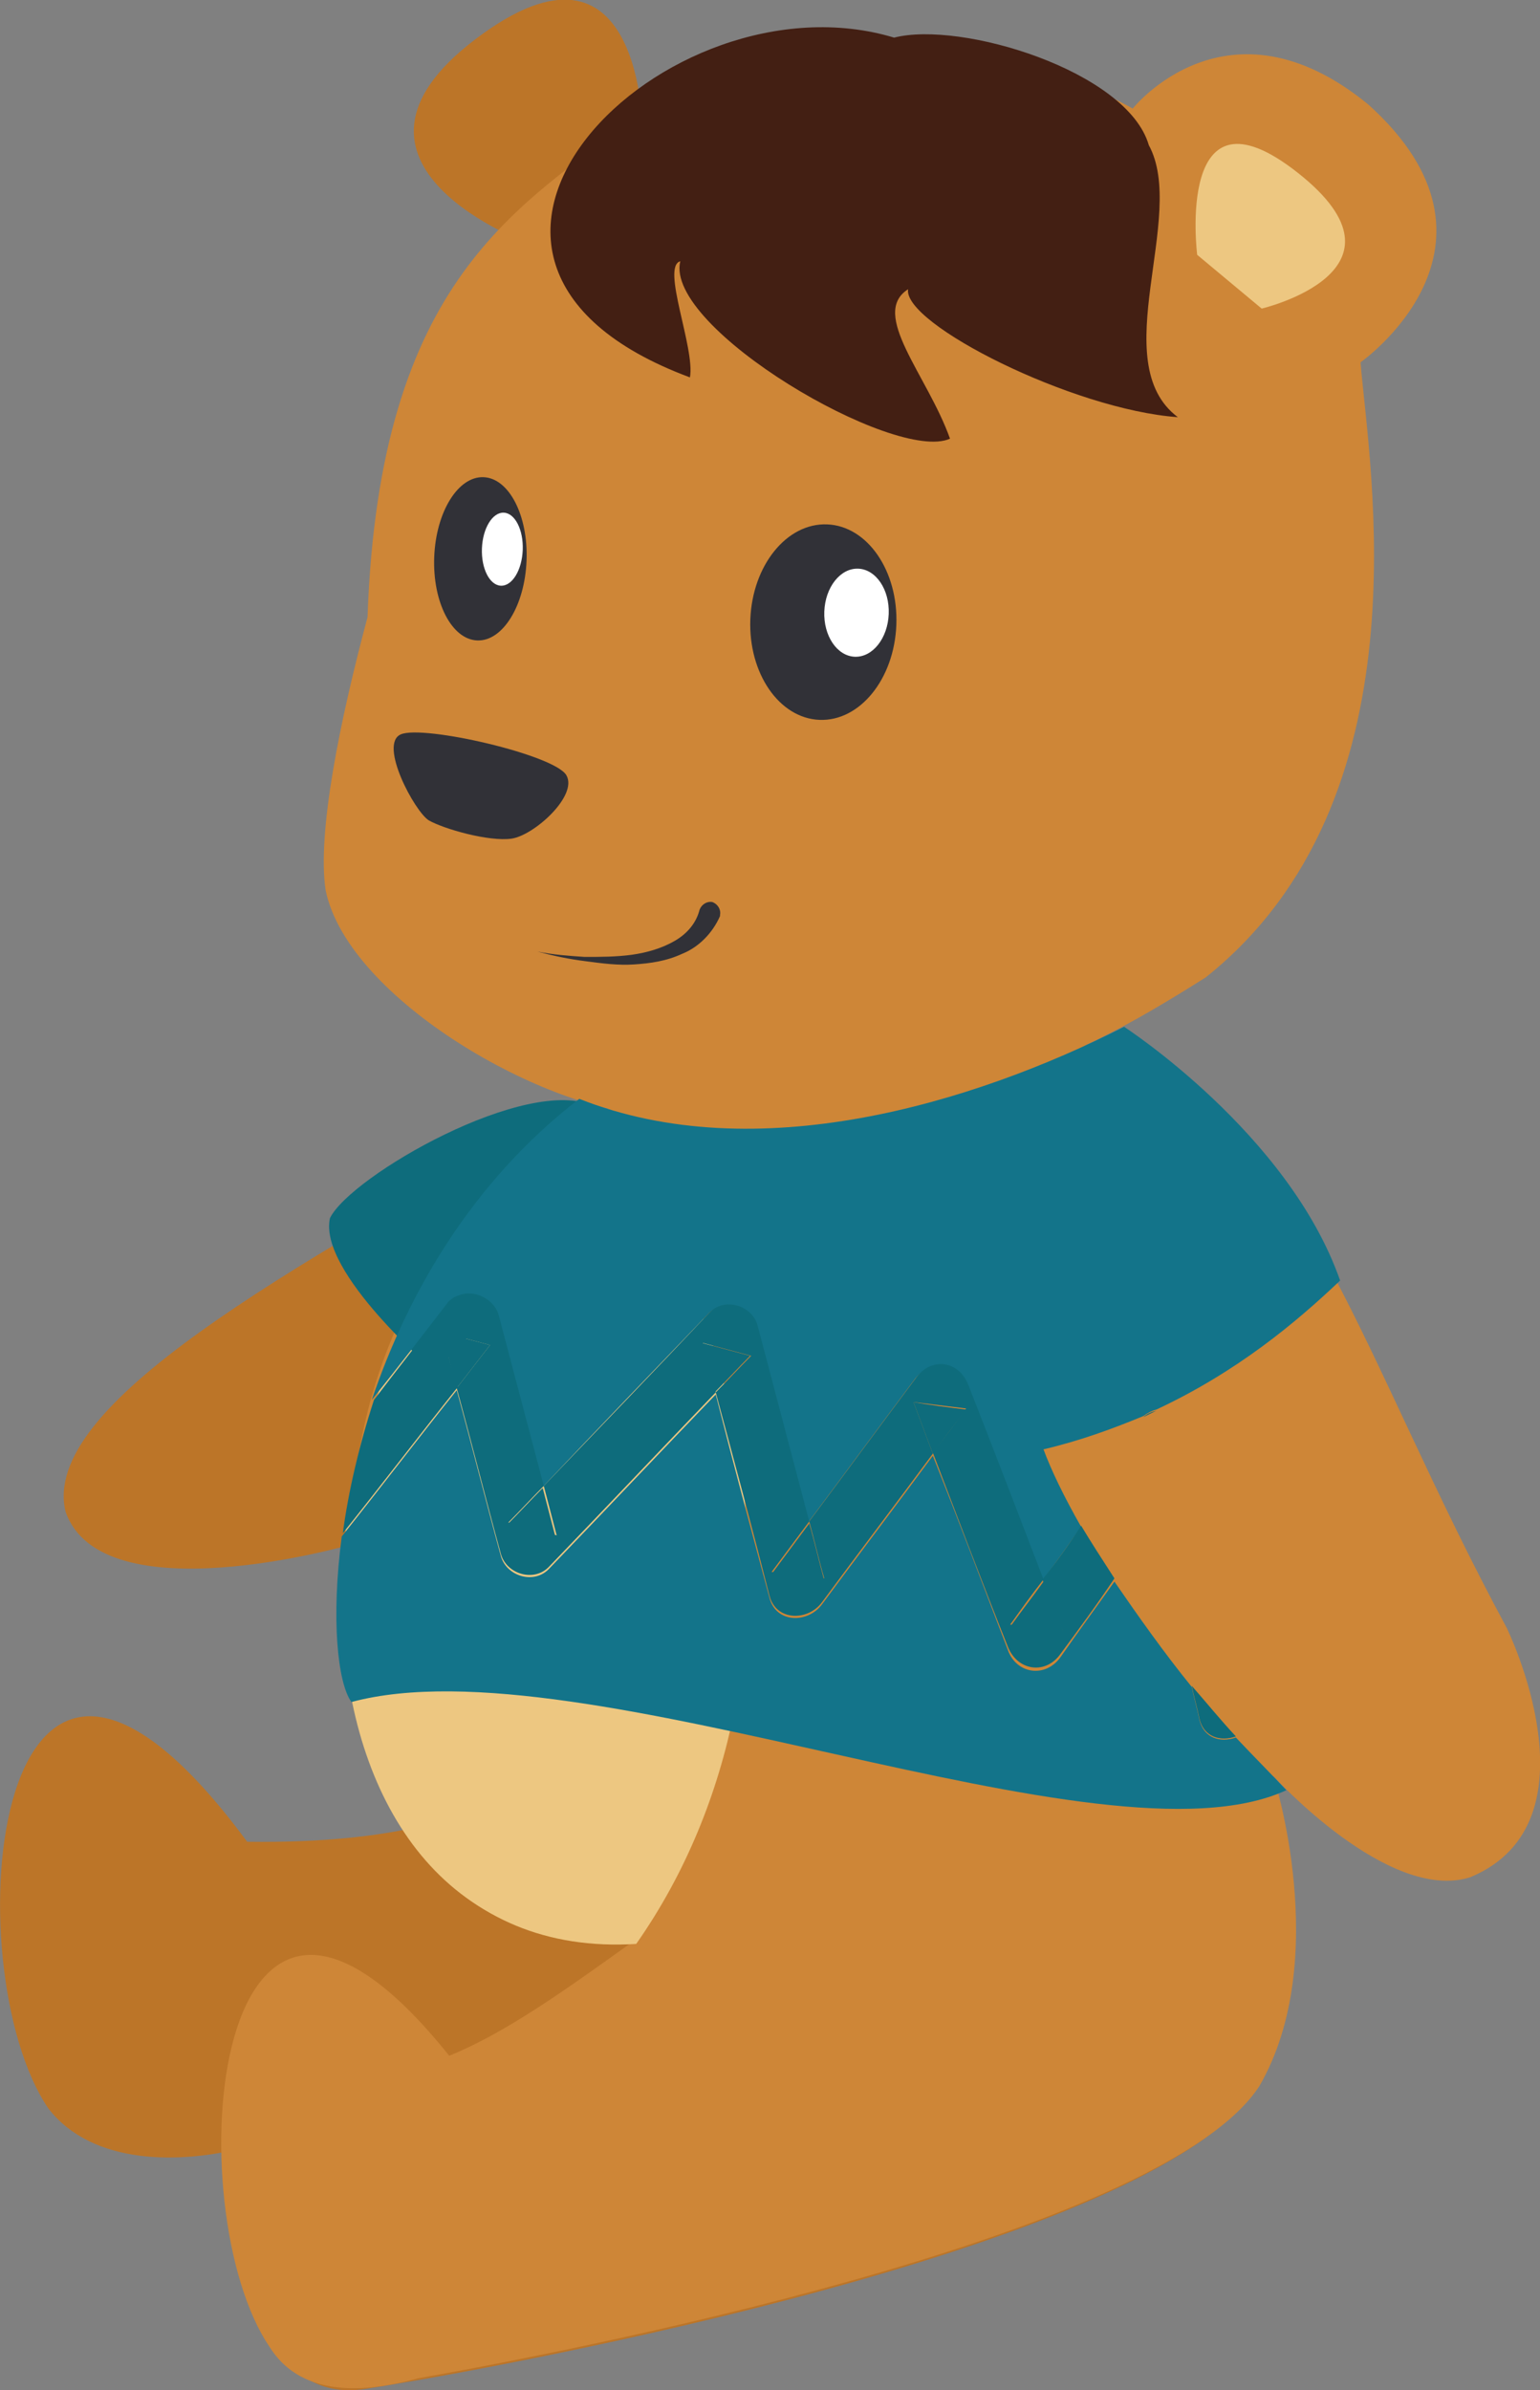
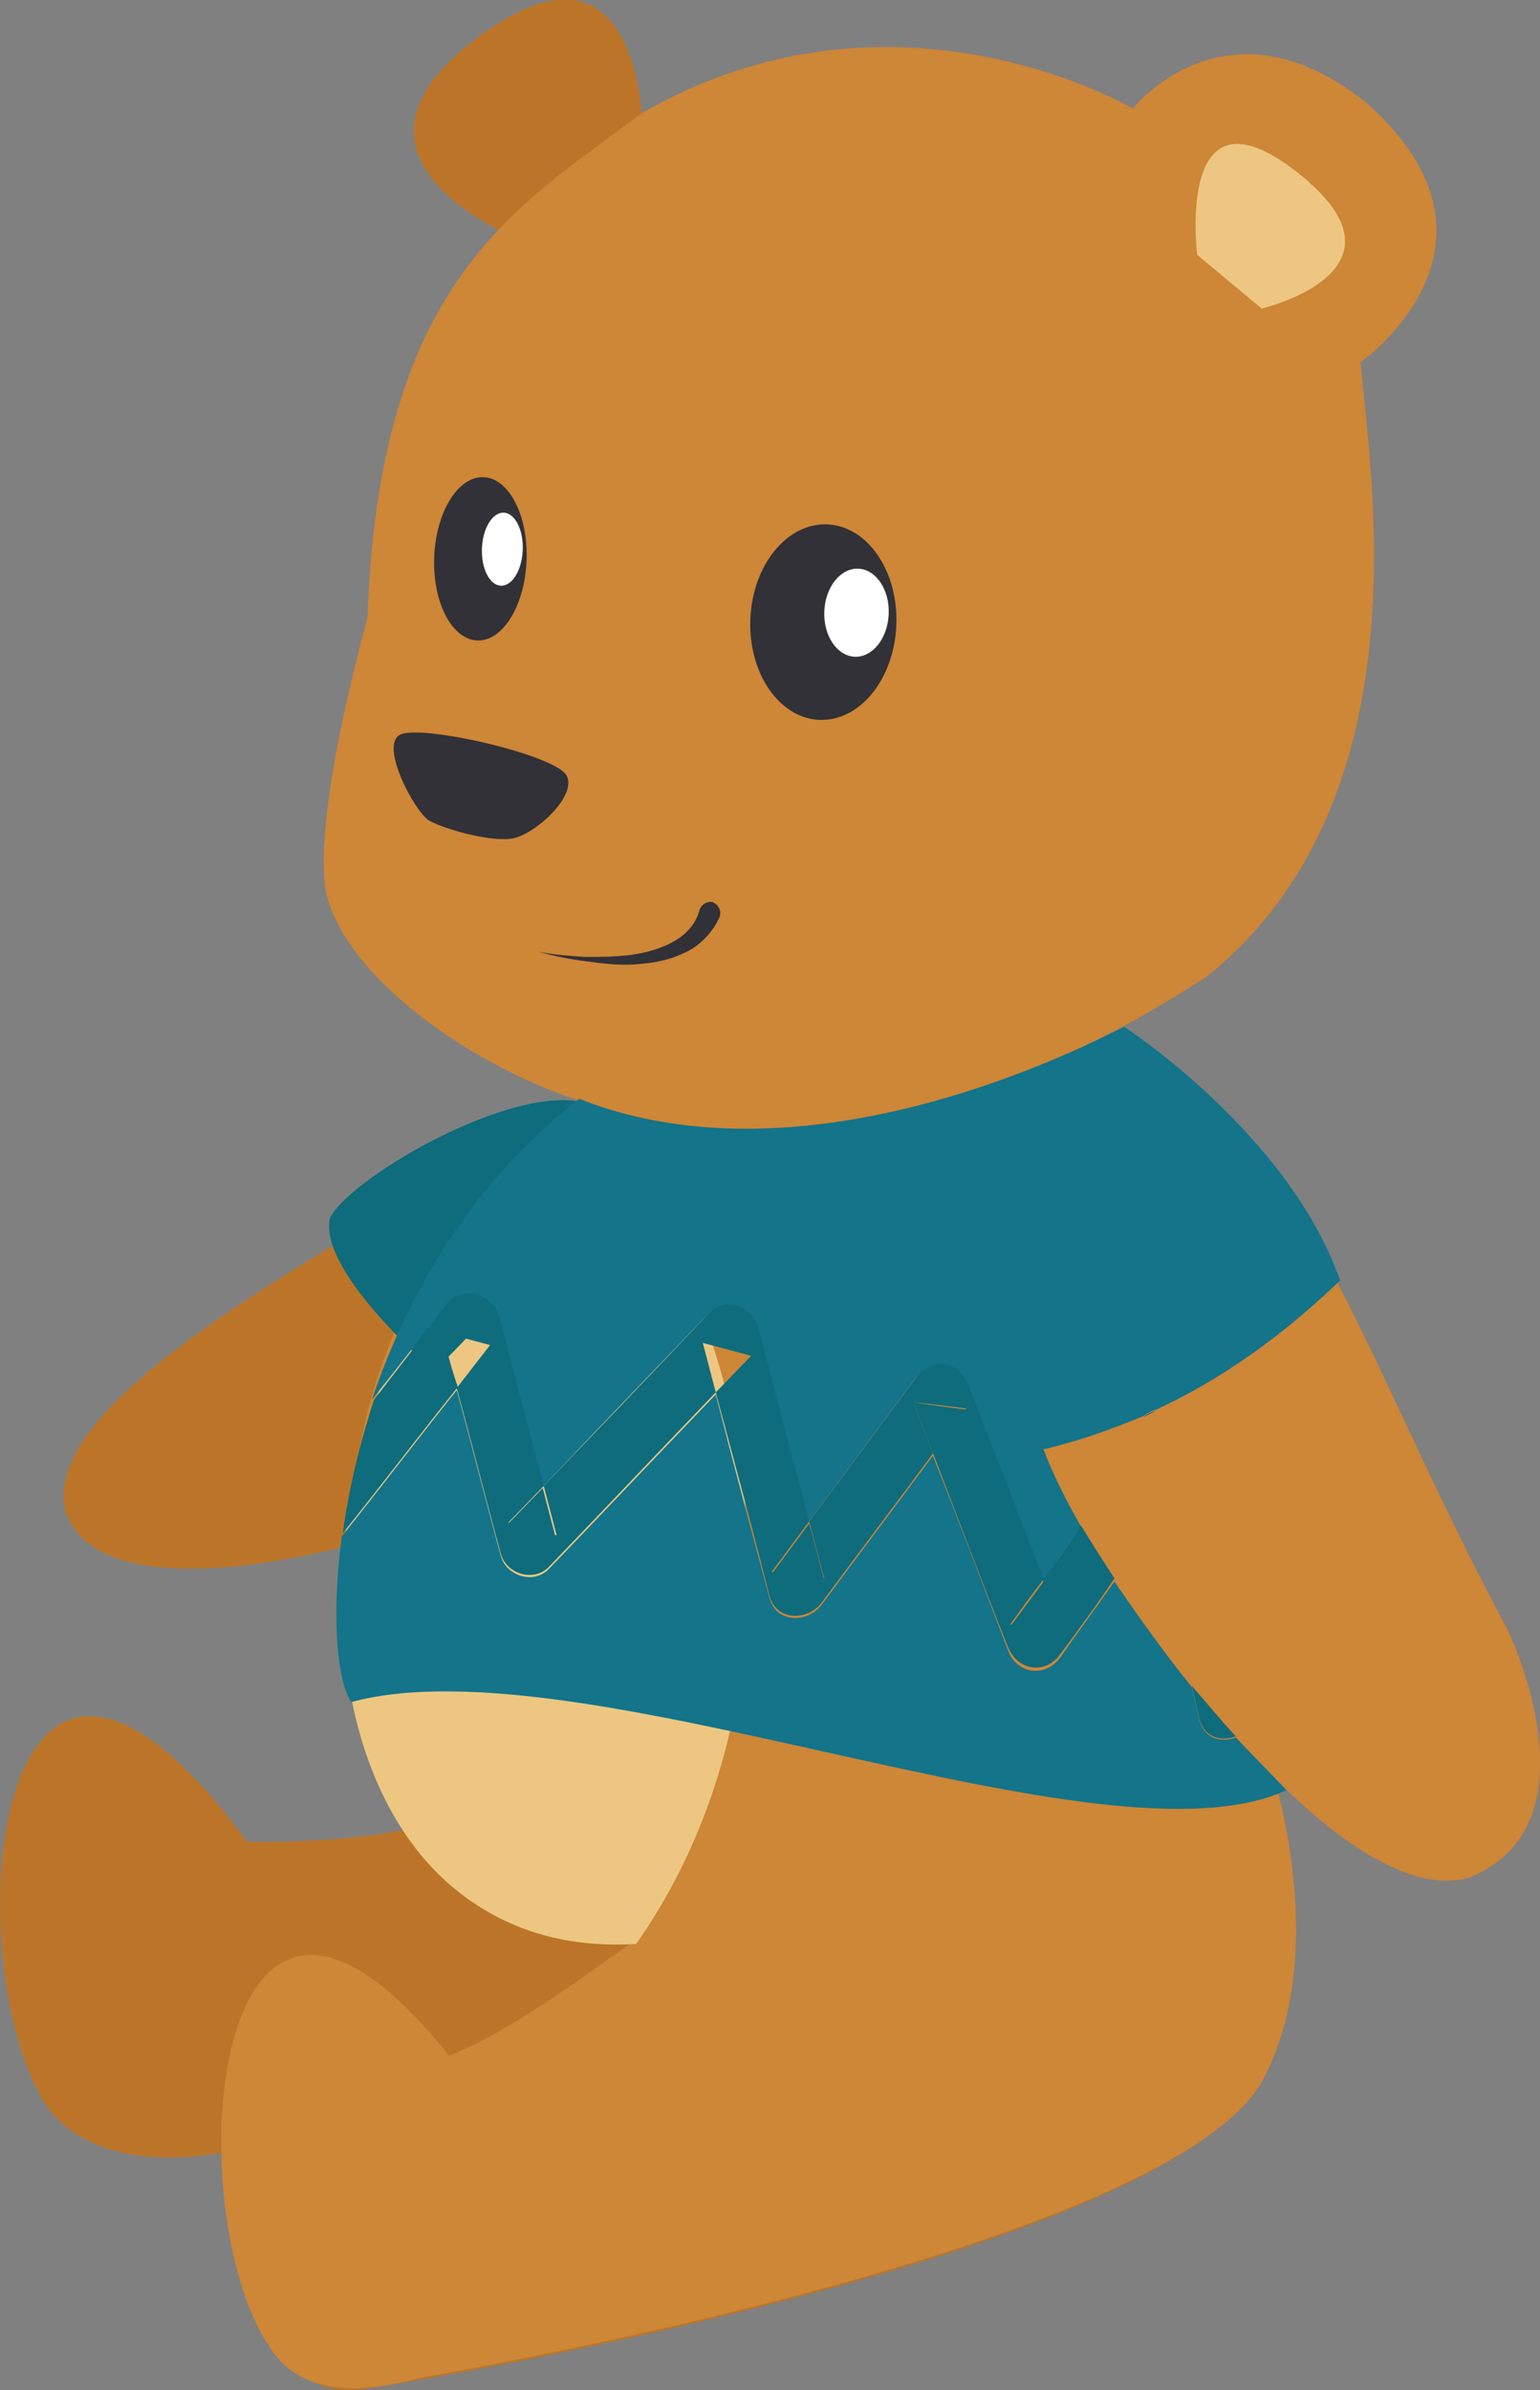
<svg xmlns="http://www.w3.org/2000/svg" version="1.1" id="Calque_1" x="0px" y="0px" viewBox="0 0 143.3 222.3" style="enable-background:new 0 0 143.3 222.3;" xml:space="preserve">
  <rect x="0" y="0" width="143.3" height="222.3" fill="#808080" stroke="none" />
  <style type="text/css">
	.st0{fill:#BC7528;}
	.st1{fill:#CE8637;}
	.st2{fill:#EDC781;}
	.st3{fill:#313137;}
	.st4{fill:#FFFFFF;}
	.st5{fill:#431F13;}
	.st6{fill:#0E6C7C;}
	.st7{fill:none;}
	.st8{fill:#13748A;}
</style>
  <g>
    <g>
      <path class="st0" d="M59.8,12.2c0,0,0-20.3-15.5-8.6s5,19.1,5,19.1L59.8,12.2z" />
      <path class="st1" d="M105.4,10.1c0,0-22.2-13.2-45.8,0.5c-11.3,8.6-24.3,15.2-25.4,46.8c-2.6,9.7-4.7,20.1-3.9,25.4    C32.4,93,51,103.5,60.9,103.7c28.3-0.3,36.9-3.7,51.3-12.8c20.7-16.5,15.2-47.4,14.4-57.2c0,0,15.4-10.8,0.7-24    C114.2-1,105.4,10.1,105.4,10.1z" />
      <path class="st0" d="M51.6,104c-24.9,14.1-47.9,26.7-45.5,36.6c3.4,9.7,26.4,3.1,26.4,3.1l7.1,25.6c-0.3,0.2-0.7,0.5-1.1,0.7    c-3.2,0.7-8.2,1.4-15.5,1.3c-24-32.5-27.4,11.8-18.5,24.8c4.1,5.3,12.3,5.2,18.4,3.6c-1.2,13.2,2.3,23.8,11,22.5    c13.6-2.1,73.5-13.3,83-28C123.6,182.5,51.6,104,51.6,104z" />
      <path class="st2" d="M111.4,23.7c0,0-2.1-16.7,9.4-7.6s-3.4,12.6-3.4,12.6L111.4,23.7z" />
      <ellipse transform="matrix(3.853434e-02 -0.999 0.999 3.853434e-02 15.919 132.158)" class="st3" cx="76.6" cy="57.8" rx="9.1" ry="6.8" />
      <ellipse transform="matrix(3.853434e-02 -0.999 0.999 3.853434e-02 19.786 134.414)" class="st4" cx="79.7" cy="56.9" rx="4.1" ry="3" />
      <ellipse transform="matrix(3.853458e-02 -0.999 0.999 3.853458e-02 -8.87 94.629)" class="st3" cx="44.7" cy="51.9" rx="7.6" ry="4.3" />
      <ellipse transform="matrix(3.853458e-02 -0.999 0.999 3.853458e-02 -6.106 95.763)" class="st4" cx="46.7" cy="51.1" rx="3.4" ry="1.9" />
      <path class="st3" d="M37.3,68.3c2.1-0.9,14.3,1.9,15.4,3.8s-3,5.6-5.1,5.9s-6.3-0.9-7.7-1.7C38.6,75.5,35.2,69.2,37.3,68.3z" />
      <g>
        <path class="st3" d="M50,88.5c1.5,0.3,2.9,0.4,4.4,0.5c1.5,0,2.9,0,4.4-0.2c1.4-0.2,2.8-0.6,4-1.3c1.2-0.7,2-1.7,2.3-2.9     c0.2-0.5,0.7-0.8,1.2-0.7c0.5,0.2,0.8,0.7,0.7,1.2v0.1l0,0c-0.7,1.6-2,2.9-3.5,3.5c-1.5,0.7-3,0.9-4.5,1s-3-0.1-4.5-0.3     C52.9,89.2,51.5,88.9,50,88.5z" />
      </g>
      <path class="st2" d="M52,103.8c0,0,11.8-1.3,14.3,22.6c1.4,13.5,3.3,44.1-7.3,54.2C25.3,182.9,22.9,128.4,52,103.8z" />
    </g>
    <path class="st1" d="M140.2,151.4c-13.4-24.8-18.2-45-35.1-54.7l-53.1,7c-32.8,28.2-14.3,64.8-12,65.4c-1.3,1.9,17.9,8,19,11.4   c-6.4,4.6-12,8.6-17.2,10.7c-22.4-28-25.4,14.4-16.7,27.1c2.7,4.3,8,4.5,13.8,2.9c19.2-3.4,69.7-13.9,78.3-27.2   c6.8-11.8,1.3-28.8,1.3-28.8s10.7,11.8,18.3,9.4C149.1,169.5,140.2,151.4,140.2,151.4z" />
-     <path class="st5" d="M83.2,3.5C62-2.9,34.6,24.1,64.2,35.1c0.5-2.7-2.7-10.3-0.9-10.8c-1.5,6.2,20,18.8,25.1,16.5   c-2.1-5.9-7.5-11.6-3.9-13.9c-0.5,3.2,15.3,11.2,25.1,11.9c-6.8-5.1,0.9-18.7-2.7-25.3C104.9,6.6,89.4,1.9,83.2,3.5z" />
    <path class="st2" d="M52.2,103.9c-29.1,24.6-26.7,79,7,76.9C77.8,154.3,69,115.4,52.2,103.9" />
    <path class="st6" d="M55.3,102.9c-6.2-3-22.7,6.5-24.6,10.4c-1.1,5,9.7,14.2,9.7,14.2C47.7,120.4,53.7,112.7,55.3,102.9z" />
    <g>
-       <path class="st7" d="M106.4,131.7c-2.8,1.2-5.9,2.3-9.3,3.1c0.7,2,1.9,4.4,3.5,7.2c1.9-2.9,3.6-5.8,4.8-9    C105.6,132.5,106,132.1,106.4,131.7z" />
      <path class="st7" d="M103.7,147c2.1,3.2,4.6,6.6,7.2,9.8c-1.2-5-2.5-10-3.7-15.1C106.1,143.5,104.9,145.3,103.7,147z" />
      <path class="st8" d="M115,161.6c-1.4,0.5-3,0.1-3.4-1.7c-0.2-1-0.5-2-0.7-3c-2.6-3.2-5-6.6-7.2-9.8c-1.7,2.4-3.4,4.7-5,7    c-1.4,2-4.1,1.6-4.9-0.6c-2.3-6-4.6-12.1-7-18.1c-3.4,4.6-6.9,9.2-10.3,13.8c-1.3,1.8-4.3,1.8-4.9-0.6c-1.7-6.3-3.4-12.6-5-18.9    c-5.2,5.4-10.3,10.8-15.5,16.2c-1.4,1.5-4,0.7-4.5-1.2c-1.4-5.1-2.7-10.3-4.1-15.4c-3.6,4.5-7.1,9.1-10.7,13.6    c-1,7.6-0.4,13.6,0.9,15.4c21.6-5.8,69.9,16.1,87,8.2C118.2,164.9,116.6,163.3,115,161.6z" />
      <path class="st8" d="M46.3,122.4c1.4,5.3,2.8,10.6,4.2,15.9c5.1-5.4,10.3-10.8,15.4-16.1c1.4-1.5,4-0.7,4.5,1.2    c1.6,6.1,3.2,12.1,4.8,18.2c3.3-4.4,6.6-8.9,9.9-13.3c1.4-1.9,4.1-1.6,4.9,0.6c2.3,6,4.6,12,7,18.1c1.2-1.6,2.4-3.3,3.6-5    c-1.6-2.8-2.8-5.3-3.5-7.2c3.4-0.8,6.4-1.9,9.3-3.1c0.4-0.3,0.8-0.5,1.2-0.6c7.5-3.5,13-8.1,17.1-12    c-4.8-13.7-20.1-23.6-20.1-23.6c-14.2,7.2-34.3,13.2-50.7,6.7c-10,7.7-16,18.2-19.3,28c2.4-3,4.8-6.1,7.1-9.1    C43.1,119.6,45.8,120.6,46.3,122.4z" />
-       <path class="st6" d="M65.3,124.9c0.4,1.5,0.8,3.1,1.2,4.6c1.1-1.1,2.2-2.3,3.3-3.4C68.3,125.7,66.8,125.3,65.3,124.9z" />
      <path class="st6" d="M85,130.4c0.6,1.6,1.2,3.2,1.8,4.8c1-1.4,2.1-2.8,3.1-4.1C88.3,130.9,86.6,130.7,85,130.4z" />
-       <path class="st6" d="M41.1,123.9c0.5,1.7,0.9,3.5,1.4,5.2c1-1.3,2.1-2.7,3.1-4C44.1,124.7,42.6,124.3,41.1,123.9z" />
      <path class="st6" d="M111.6,159.8c0.4,1.8,2,2.2,3.4,1.7c-1.4-1.5-2.7-3.1-4.1-4.7C111.1,157.8,111.4,158.8,111.6,159.8z" />
      <path class="st6" d="M99,151.9c-0.6-1.6-1.2-3.2-1.9-4.8c-1,1.4-2.1,2.8-3.1,4.2C95.7,151.5,97.3,151.7,99,151.9z" />
      <path class="st6" d="M107.6,131.2c-0.4,0.1-0.9,0.3-1.2,0.6C106.8,131.6,107.2,131.4,107.6,131.2z" />
      <path class="st6" d="M41.1,123.9c1.5,0.4,3,0.8,4.5,1.2c-1,1.3-2.1,2.7-3.1,4c1.4,5.1,2.7,10.3,4.1,15.4c0.5,1.9,3.1,2.7,4.5,1.2    c5.2-5.4,10.3-10.8,15.5-16.2c-0.4-1.5-0.8-3.1-1.2-4.6c1.5,0.4,3,0.8,4.5,1.2c-1.1,1.1-2.2,2.3-3.3,3.4c1.7,6.3,3.4,12.6,5,18.9    c0.6,2.4,3.6,2.4,4.9,0.6c3.4-4.6,6.9-9.2,10.3-13.8c-0.6-1.6-1.2-3.2-1.8-4.8c1.6,0.2,3.3,0.4,4.9,0.6c-1,1.4-2.1,2.8-3.1,4.1    c2.3,6,4.6,12.1,7,18.1c0.9,2.2,3.5,2.6,4.9,0.6c1.7-2.3,3.4-4.6,5-7c-1.1-1.7-2.2-3.4-3.1-4.9c-1.1,1.7-2.3,3.4-3.6,5    c0.6,1.6,1.2,3.2,1.9,4.8c-1.6-0.2-3.3-0.4-4.9-0.6c1-1.4,2-2.8,3.1-4.2c-2.3-6-4.6-12-7-18.1c-0.9-2.3-3.5-2.6-4.9-0.6    c-3.3,4.4-6.6,8.9-9.9,13.3c0.5,1.8,0.9,3.6,1.4,5.3c-1.6-0.2-3.3-0.4-4.9-0.6c1.2-1.6,2.3-3.1,3.5-4.7    c-1.6-6.1-3.2-12.1-4.8-18.2c-0.5-1.9-3.1-2.7-4.5-1.2c-5.1,5.4-10.3,10.8-15.4,16.1c0.4,1.5,0.8,3.1,1.2,4.6    c-1.5-0.4-3-0.8-4.5-1.2c1.1-1.1,2.2-2.3,3.3-3.4c-1.4-5.3-2.8-10.6-4.2-15.9c-0.5-1.8-3.2-2.8-4.5-1.2c-2.4,3-4.8,6.1-7.1,9.1    c-1.4,4.3-2.4,8.6-2.9,12.4c3.6-4.5,7.1-9.1,10.7-13.6C42,127.3,41.6,125.6,41.1,123.9z" />
      <path class="st6" d="M51.7,143c-0.4-1.5-0.8-3.1-1.2-4.6c-1.1,1.1-2.2,2.3-3.3,3.4C48.7,142.2,50.2,142.6,51.7,143z" />
      <path class="st6" d="M76.7,147c-0.5-1.8-0.9-3.6-1.4-5.3c-1.2,1.6-2.3,3.1-3.5,4.7C73.4,146.6,75.1,146.8,76.7,147z" />
    </g>
  </g>
</svg>